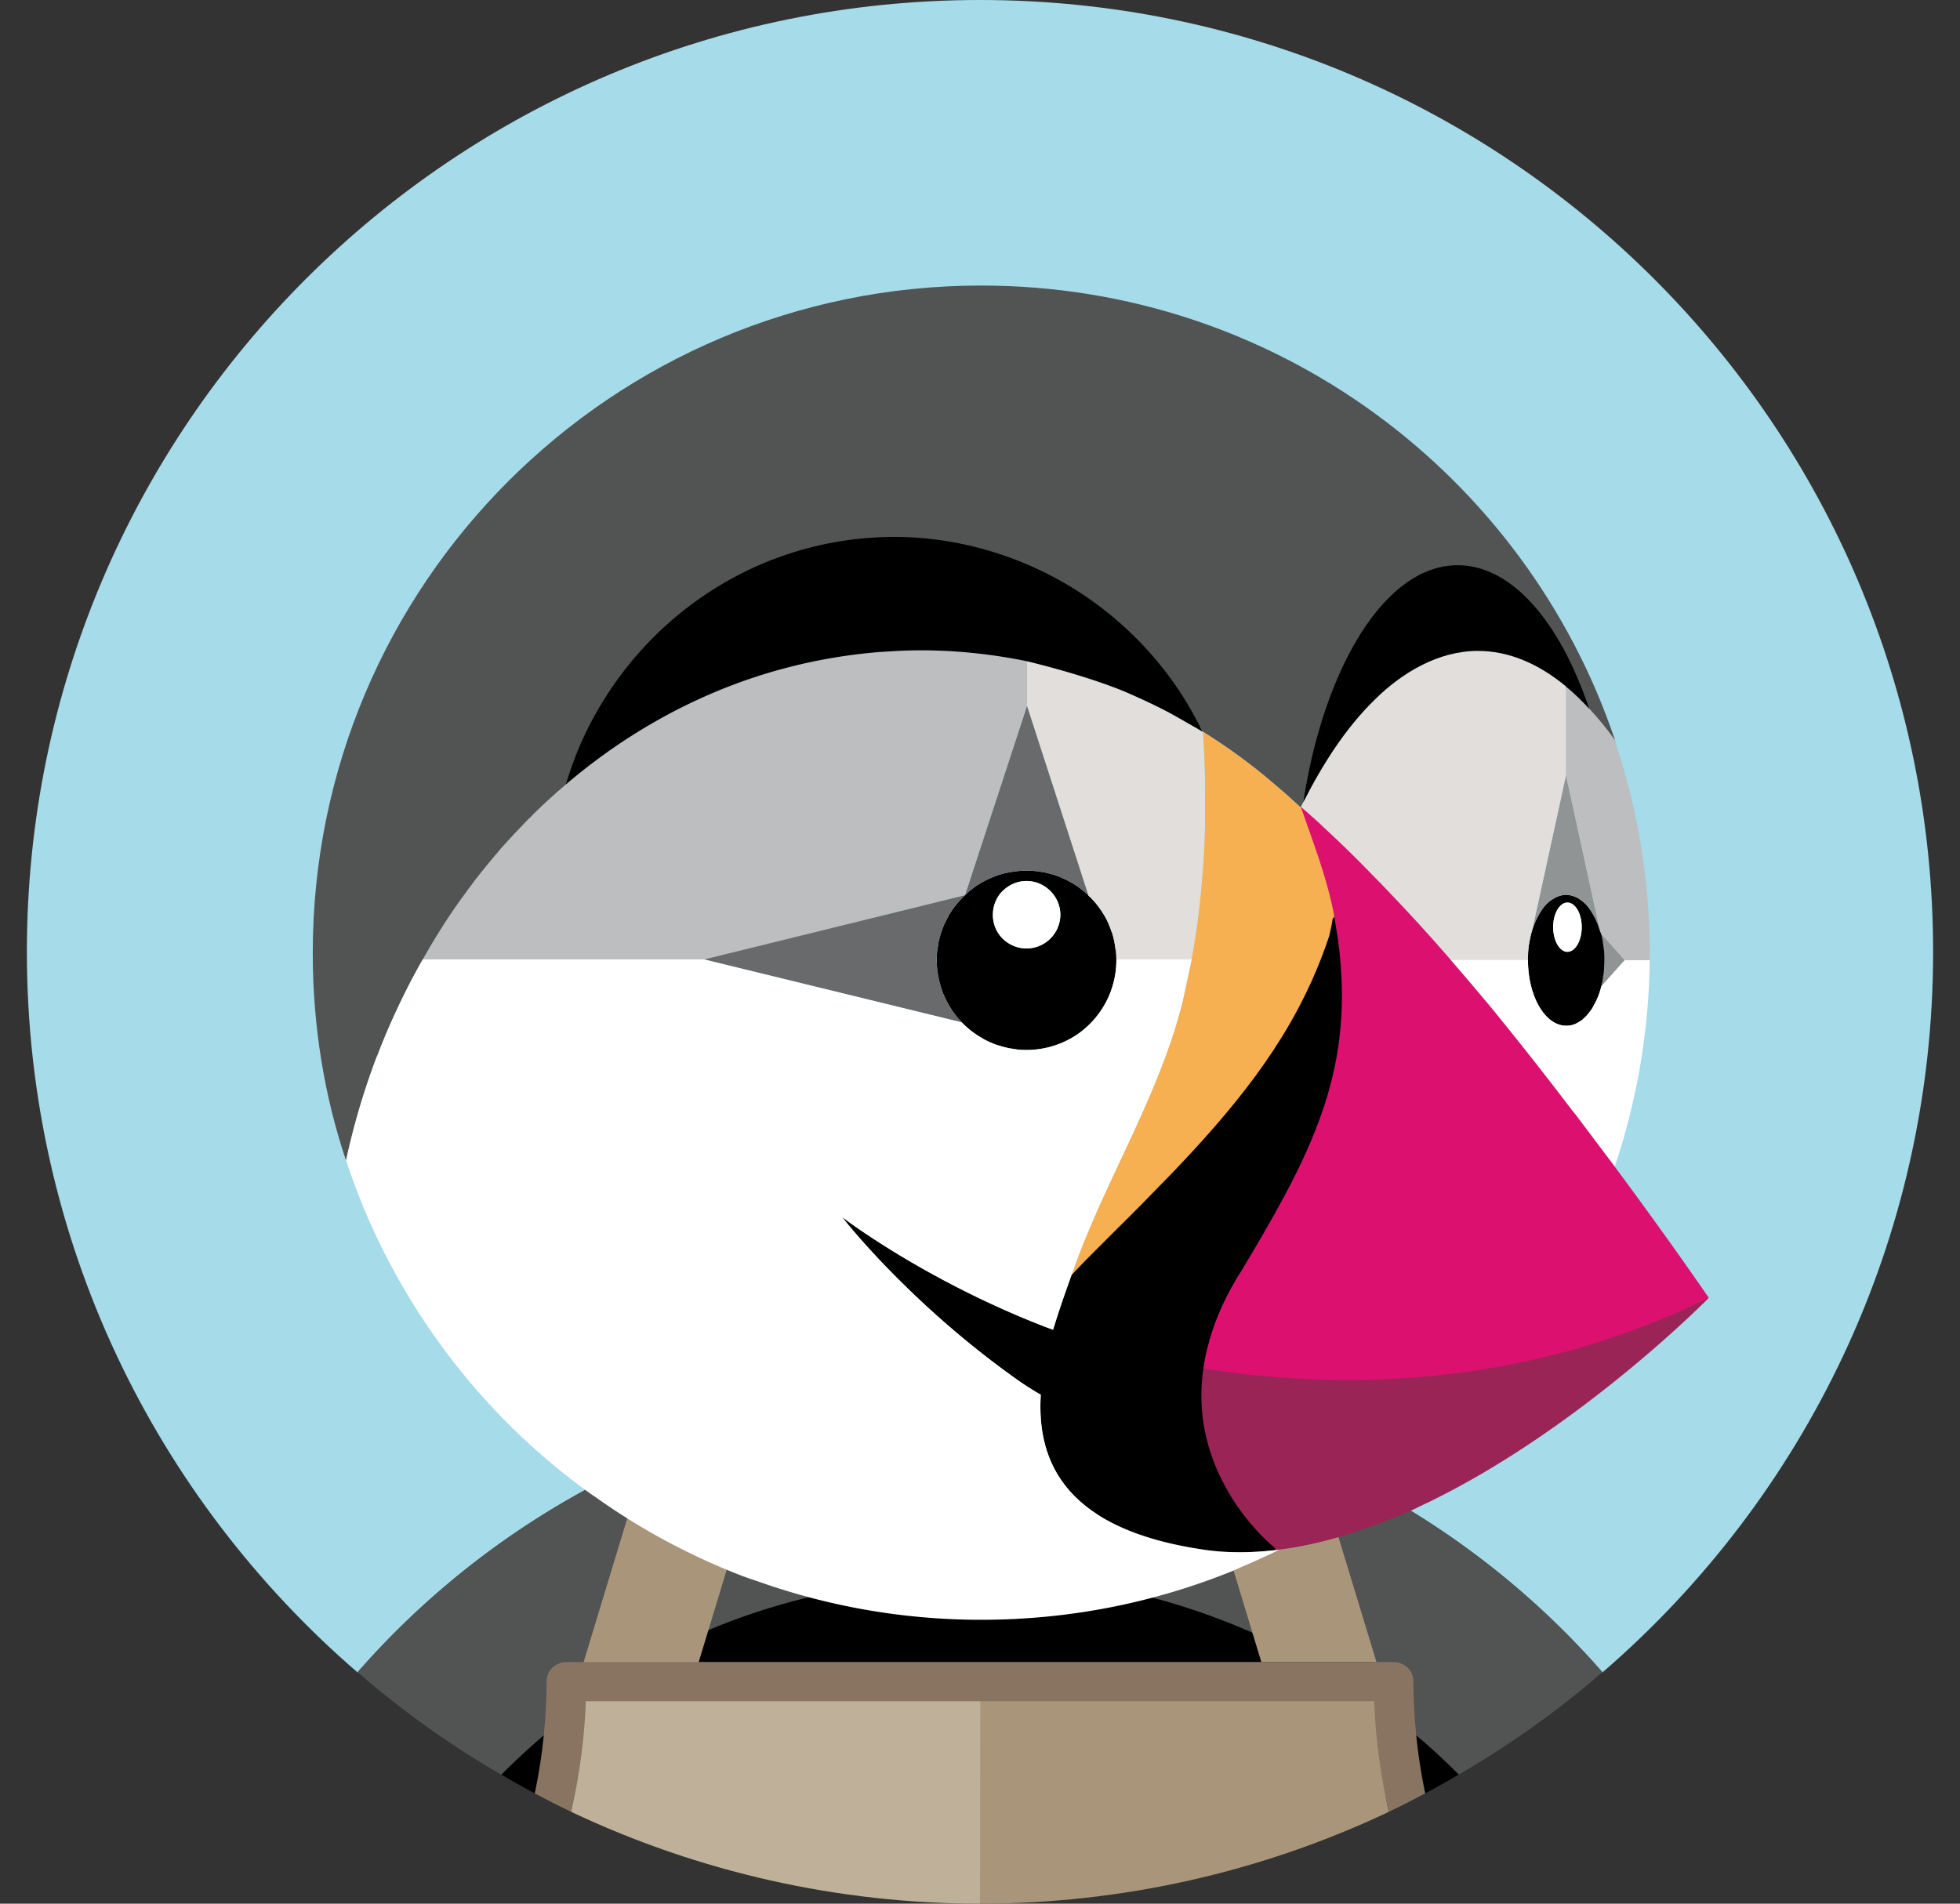
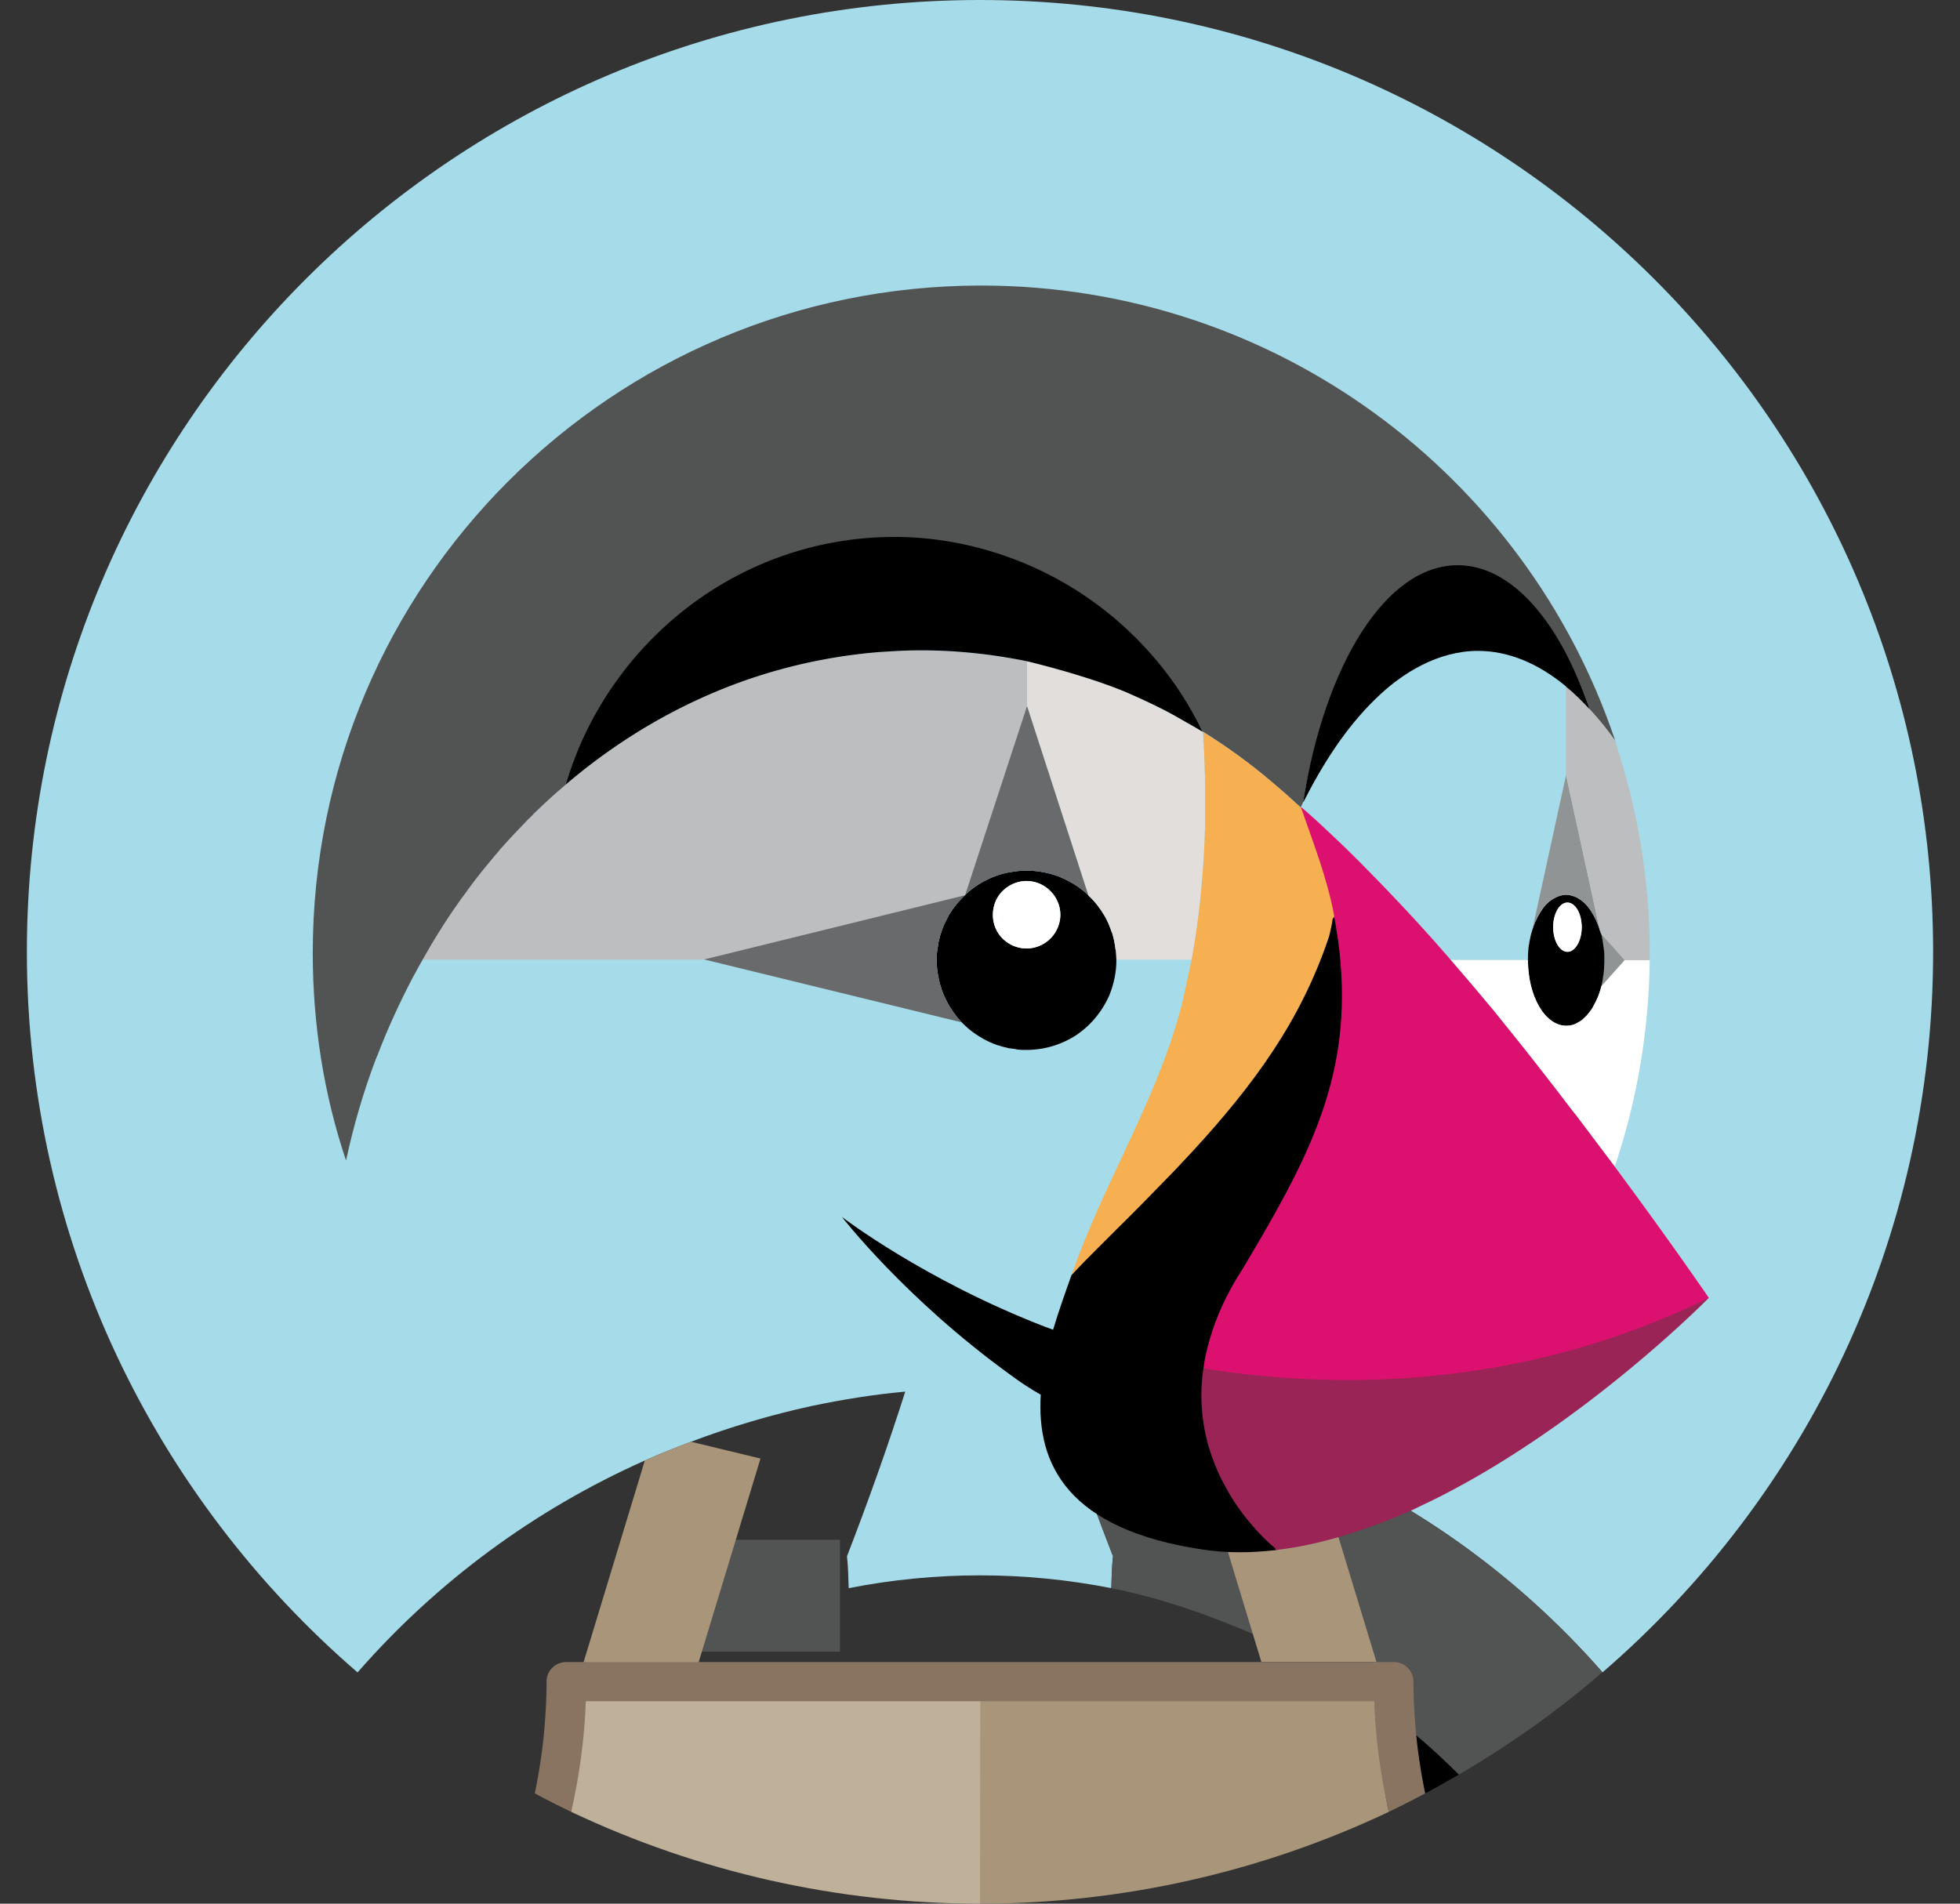
<svg xmlns="http://www.w3.org/2000/svg" width="70" height="68">
  <rect width="100%" height="100%" fill="#333333" stroke="none" />
  <g fill="none" fill-rule="evenodd">
    <path fill="#525353" fill-rule="nonzero" d="M25 55h5v4h-5z" />
    <path d="M23.03 52.17c.54-.24 1.09-.46 1.65-.67 1.4-.53 2.85-.96 4.32-1.28 1.1-.23 2.21-.41 3.33-.51-.63 1.98-1.33 3.94-2.08 5.88.04.38.05.76.06 1.14 3.1-.61 6.28-.61 9.38 0 .01-.38.02-.76.06-1.14-.76-1.94-1.45-3.9-2.08-5.88 1.12.1 2.23.28 3.33.51 1.47.32 2.92.75 4.32 1.28 4.6 1.72 8.69 4.55 11.91 8.24C64.46 53.5 69.04 44.29 69.04 34 69.04 15.22 53.8 0 35 0 16.2 0 .96 15.22.96 34c0 10.29 4.58 19.5 11.81 25.74 2.83-3.24 6.33-5.82 10.26-7.57z" fill="#A6DBE9" />
    <path d="M46.97 52.17l2.12 7.26.6.03c.39 0 .66.1.66.49 0 .64.03 1.37.1 2 .52.45 1.16.95 1.65 1.44 1.82-1.06 3.54-2.28 5.13-3.66a29.706 29.706 0 00-10.26-7.56zm-4.13-.07l2.48-.6c-1.4-.54-2.85-.96-4.32-1.28-1.1-.24-2.21-.41-3.33-.52.63 1.99 1.33 3.95 2.08 5.89-.04.38-.05.76-.06 1.14 1.76.35 3.48.95 5.08 1.65l-1.93-6.28" fill="#525353" />
-     <path d="M17.9 63.39c.4.23.8.46 1.2.67.14-.68.37-1.62.44-2.32-.53.44-1.15 1.17-1.64 1.65zm26.83-5.07c-1.62-.71-3.31-1.25-5.04-1.59-3.1-.61-6.28-.61-9.38 0-1.75.35-3.59.87-5.19 1.58l-.17 1.06h20.1l-.32-1.05" fill="#000" />
-     <path d="M19.48 61.94c.06-.64.1-1.2.1-1.85 0-.39.27-.64.66-.64l.64-.02 2.15-7.26a29.706 29.706 0 00-10.26 7.56c1.59 1.38 3.31 2.61 5.13 3.66.49-.48.99-.95 1.52-1.4" fill="#525353" />
    <path d="M50.7 63.23c.14.69.17.83.2.83.4-.21.8-.44 1.2-.67-.49-.49-1-.97-1.54-1.42l.15 1.26" fill="#000" />
    <path d="M44.73 58.32l.32 1.05h4.11l-2.19-7.2c-.54-.24-1.09-.46-1.65-.67l-2.48.6 1.89 6.22" fill="#A9967A" />
    <path fill="#C4B6A1" d="M20.92 60.82l.06-.05h-.06z" />
    <path d="M49.01 60.67l-14.04.01L35 68c5.05 0 10.04-1.12 14.6-3.28-.29-1.27-.32-2.64-.37-3.96-.02-.02-.22-.09-.22-.09" fill="#A9967A" />
    <path d="M34.98 60.71s-14.12-.01-14.14 0c-.05 1.33-.32 2.91-.44 4.01C24.96 66.88 29.95 68 35 68l.01-7.26-.03-.03z" fill="#BFB09A" />
    <path d="M57.26 33.78c0 .01.01.02.01.03v.01c.02.13.02.27.03.41v.17c-.01.13-.01.26-.03.39v.02c0 .01-.01.02-.01.03-.02.14-.04.27-.07.41v-.01l.89-.93-.89-.94c.03.13.05.27.07.41" fill="#919494" />
    <path d="M57.26 34.84c.01-.01.01-.03.01-.05.02-.12.02-.26.03-.39V34.23c0-.14-.01-.27-.03-.41 0-.01 0-.02-.01-.04-.01-.14-.04-.28-.07-.41-.02-.05-.03-.09-.05-.13-.07-.25-.18-.48-.32-.7-.05-.07-.1-.14-.16-.21a.934.934 0 00-.18-.16c-.02-.02-.04-.03-.07-.05a.696.696 0 00-.23-.11c-.08-.03-.16-.04-.25-.05-.11.01-.21.03-.31.07-.06.03-.11.06-.17.09-.02.02-.05.03-.07.05-.11.08-.21.18-.29.3-.16.23-.29.49-.37.77l-.01.03c-.04.12-.06.25-.09.38 0 .04-.01.08-.02.12-.02.15-.03.31-.03.46 0 .03-.01.05-.01.07h.01c0 1.29.61 2.34 1.37 2.34.15 0 .3-.04.43-.12.05-.03.1-.06.15-.1l.07-.07c.11-.1.2-.22.28-.34.02-.04.04-.07.06-.11.04-.07.08-.15.11-.22.11-.27.19-.55.22-.84zM55.98 34c-.28 0-.51-.4-.51-.88 0-.49.23-.88.51-.88s.51.39.51.88c0 .48-.23.88-.51.88z" fill="#000" fill-rule="nonzero" />
    <path d="M55.98 32.24c-.28 0-.51.39-.51.88 0 .48.23.88.51.88s.51-.4.51-.88c0-.49-.23-.88-.51-.88z" fill="#FFF" />
    <path d="M54.72 33.24c.08-.28.21-.54.37-.78.08-.11.18-.21.29-.3.02-.01.05-.03.07-.04.07-.05.15-.09.24-.11.08-.03.16-.05.24-.05.11 0 .22.03.32.07.06.02.11.05.16.09.03.01.05.03.07.04.11.09.21.19.29.3.02.03.04.05.05.08.13.2.24.43.32.7l-1.21-5.55-1.21 5.55z" fill="#919494" />
    <path d="M39.87 34.25c0-.11-.01-.22-.02-.33h-.01c-.01-.11-.03-.21-.05-.32-.02-.1-.05-.2-.08-.31h-.01c-.03-.1-.07-.2-.11-.29v-.01c-.34-.75-.95-1.34-1.71-1.65l-.01-.01a3.86 3.86 0 00-.58-.17h-.01a3.13 3.13 0 00-1.22 0h-.02c-.2.04-.39.09-.57.17h-.01c-.37.15-.7.36-.99.64v.01h-.01c-.23.22-.43.47-.59.74v.01c-.05.09-.09.17-.13.26l-.02.03c-.03.08-.07.17-.09.25l-.02.05c-.03.08-.05.17-.07.25 0 .02-.01.05-.02.07-.01.08-.02.17-.04.25 0 .03 0 .05-.01.08-.03.31-.02.64.05.95v.01c.04.2.1.39.17.58l.01.01c.27.66.76 1.22 1.39 1.57l.01.01c.08.04.17.09.26.13l.03.01c.08.04.17.07.25.1.02 0 .03.01.05.01.08.03.16.05.25.07.02 0 .04.01.06.02l.25.03c.03.01.05.01.08.02.75.07 1.5-.11 2.13-.53.51-.35.91-.84 1.16-1.41.16-.4.25-.82.25-1.25v-.05zm-3.21-.37c-.32 0-.62-.13-.85-.35-.23-.23-.35-.54-.35-.85 0-.32.12-.63.35-.86.23-.22.53-.35.85-.35a1.212 1.212 0 011.21 1.21 1.214 1.214 0 01-1.21 1.2z" fill="#000" fill-rule="nonzero" />
    <path d="M36.66 31.47c-.32 0-.62.13-.85.36-.23.22-.35.53-.35.85 0 .32.12.62.35.85.23.22.53.35.85.35a1.212 1.212 0 001.21-1.2c0-.32-.13-.63-.36-.85a1.18 1.18 0 00-.85-.36z" fill="#FFF" />
    <path d="M34.46 31.98h.01v-.01l2.21-6.75v-1.6a20.14 20.14 0 00-3.79-.39c-.43 0-.86.02-1.29.05-.06.01-.12.01-.18.01-2.23.18-4.4.74-6.43 1.67a20.786 20.786 0 00-5.92 4.11l-.2.2c-.34.34-.67.7-1 1.06-.06.08-.13.16-.2.25-.32.37-.64.76-.93 1.16-.03.03-.05.07-.07.1-.29.39-.56.78-.82 1.18l-.15.24c-.21.33-.41.67-.6 1.02h10.06l9.3-2.3" fill="#BCBEBF" />
    <path d="M42.95 31.22c.05-.62.08-1.24.09-1.86V28.29c0-.71-.03-1.43-.08-2.14v-.01c-.27-.15-.54-.31-.8-.46-.01 0-.02 0-.02-.01l-.21-.12-.15-.08-.03-.01c-.03-.02-.07-.04-.1-.06-.46-.24-.94-.46-1.42-.67-1.14-.48-2.68-.9-3.55-1.11v1.6l2.19 6.76v.01c.23.21.42.46.58.73.05.09.1.18.14.28.04.1.08.19.11.29l.01.01c.03.1.06.2.08.3.02.11.04.21.05.32l.01.01c.01.11.02.22.02.33l.01.02h2.68c.18-.98.3-1.98.38-2.97.01-.03.01-.06.01-.09z" fill="#E2DEDC" />
    <path fill="#FCB03F" d="M46.46 28.83l-.01.01.01-.01" />
    <path d="M34.47 31.97c.14-.14.3-.26.47-.37.16-.1.34-.19.52-.27h.01c.18-.08.37-.13.57-.17h.02c.4-.08.81-.08 1.22 0h.01a3.24 3.24 0 011.58.82l-2.19-6.76-2.21 6.75zm-.78 3.54a3.86 3.86 0 01-.17-.58v-.01a3.04 3.04 0 01-.05-.95c.01-.03.01-.05.01-.08.02-.08.03-.17.04-.25.01-.02.02-.05.02-.07.02-.08.04-.17.07-.25l.02-.05c.02-.08.06-.17.09-.25l.02-.03c.04-.09.08-.17.13-.26v-.01c.16-.27.36-.52.59-.74l-9.3 2.29h-.02l9.21 2.25c-.28-.29-.5-.63-.65-1l-.01-.01" fill="#686A6B" />
-     <path d="M54.6 33.77c.01-.04.02-.08.02-.12.03-.13.05-.26.09-.38 0-.01.01-.03.01-.04l1.21-5.55v-3.16c-.99-.82-2.05-1.27-3.15-1.27-1.4 0-2.7.77-3.67 1.73-1.07 1.04-1.89 2.34-2.56 3.67l-.09.18c.21.17.41.35.61.54.45.41.9.83 1.33 1.27.21.2.41.4.61.61.21.21.42.43.63.65.39.4.76.81 1.14 1.22.31.35.63.71.94 1.07.06.05.09.09.11.11h2.73c0-.03.01-.05.01-.07 0-.16.01-.31.03-.46z" fill="#E2DEDC" />
    <path d="M46.46 28.84v-.01l-.01.01.01.01v-.01z" fill="#E3DDDB" />
    <path d="M13.45 37.76l.03-.06c.36-.95.79-1.88 1.26-2.78.08-.14.15-.28.23-.42.04-.08.09-.15.13-.23.19-.34.39-.68.6-1.01l.15-.24c.26-.4.53-.8.82-1.18.02-.03.04-.07.07-.1.29-.4.61-.79.93-1.17.07-.08.14-.16.2-.24.33-.37.66-.72 1-1.07.07-.06.14-.13.2-.2.37-.36.74-.7 1.13-1.03 1.53-5.12 6.47-8.27 12.01-8.27 2.23 0 4.44.65 6.34 1.81 1.95 1.19 3.28 2.35 4.31 4.38l.01.03c.03.05.06.1.09.16h.01c.86.54 1.69 1.14 2.46 1.8.26.22.52.44.77.67.08.08.17.15.25.23l.01-.01v-.01c.03-.05.06-.11.08-.17.78-4.92 3.26-7.6 5.83-7.6 1.93 0 3.33 1.15 4.39 4.25l.01.03c.3.33.6.69.88 1.08l.02.02c.01.05.02.09.04.14l-.04-.16C54.48 16.98 45.56 10.2 35.04 10.2c-13.18 0-23.87 10.67-23.87 23.84 0 2.6.41 5.1 1.19 7.42v-.01c.27-1.26.63-2.49 1.09-3.69z" fill="#525353" />
    <path d="M58.02 34.3l-.83.93v.01c-.03.12-.07.24-.11.35l-.04.08c-.03.08-.07.15-.11.22l-.06.12c-.03.05-.07.1-.11.15-.05.07-.11.14-.17.19-.03.02-.05.05-.07.07-.07.05-.14.09-.21.13-.11.06-.24.09-.37.09-.76 0-1.37-1.05-1.37-2.35h-2.75v.01c.52.59 1.03 1.2 1.53 1.81.48.58.95 1.17 1.42 1.77l.07.09c.44.56.88 1.13 1.32 1.71l.13.16 1.38 1.83c.8-2.37 1.22-4.86 1.25-7.38l-.77-.02-.13.03z" fill="#FFF" />
    <path d="M31.42 23.29l.18-.01c.43-.03.86-.05 1.29-.05 1.29 0 2.56.14 3.79.39.87.21 2.41.63 3.55 1.11.48.21.96.43 1.42.67l.1.05.03.02.15.08.21.12.02.01c.29.17.62.35.74.43l.03.01.03.02c-.03-.05-.06-.1-.09-.16l-.01-.03a12.404 12.404 0 00-4.57-4.96c-1.9-1.16-4.11-1.81-6.34-1.81-5.54 0-10.22 3.73-11.75 8.85 1.45-1.24 3.06-2.28 4.79-3.07 2.03-.93 4.2-1.49 6.43-1.67z" fill="#000" />
    <path d="M57.67 26.43l-.02-.02c-.27-.38-.56-.74-.88-1.08v-.01c-.14-.14-.27-.28-.42-.42-.05-.05-.1-.09-.15-.14-.09-.08-.18-.16-.27-.23v3.16l1.21 5.55c.02.04.03.08.05.12l.83.94h.89c0-.09.01-.17.01-.25 0-2.61-.43-5.13-1.21-7.48l-.04-.14z" fill="#BCBEBF" />
    <path d="M49.11 24.98c.97-.96 2.27-1.73 3.67-1.73 1.1 0 2.16.45 3.15 1.27v.01c.09.07.18.15.27.23.05.05.1.1.15.14.14.14.28.28.42.43l-.01-.03c-1.06-3.1-2.77-5.11-4.7-5.11-2.56 0-4.74 3.54-5.52 8.46h.01c.67-1.32 1.49-2.63 2.56-3.67zm-3.47 30.23s-.34-.28-.78-.78c-.27-.31-.52-.64-.73-.99-.17-.26-.3-.58-.45-.89-.17-.37-.17-.61-.26-.95-.26-.9-.32-1.84-.19-2.76.04-.25.09-.5.15-.76.2-.77.53-1.59 1.05-2.46l.13-.29c.17-.29.21-.27.37-.55 2.28-3.84 3.51-6.74 2.91-11.21-.05-.32-.16-1.03-.23-1.37-.03.23-.16.97-.16.99-.03.1-.09.21-.11.28-.99 2.93-2.55 5.08-4.79 7.51-.3.33-.62.66-.95 1-.54.56-1.12 1.14-1.73 1.75l-.74.73c-.23.23-.52.72-.86 1.08-.21.59-.45 1.26-.66 1.96-.09-.03-.17-.07-.27-.1-4.35-1.68-7.27-3.93-7.27-3.93s2.25 2.92 6.03 5.65c.36.27.72.5 1.07.7-.15 2.47.94 4.83 5.85 5.54.83.12 1.68.11 2.54.01-.01-.02.04-.02.04-.04 0-.01.05-.05.05-.05" fill="#000" />
    <path d="M43.02 48.86c4.36.71 10.81.59 17.51-2.54.16-.08.34.12.5.04 0 0-4.58 4.67-10.05 7.32-.16.07-.31.15-.48.23-.52.24-1.06.45-1.6.64-1.06.38-2.13.67-3.2.8-.04.01-.09.02-.14.03l-.02-.07c-.01 0-.01-.01-.01-.02 0 0-.35-.27-.78-.77a7.97 7.97 0 01-.74-.99c-.16-.26-.32-.55-.47-.86-.15-.33-.28-.68-.38-1.02-.19-.66-.27-1.34-.25-2.02.01-.25.03-.5.07-.75l.04-.02z" fill="#9A2455" />
    <path d="M39.89 43.9c.61-.6 1.18-1.18 1.73-1.75.33-.33.64-.67.95-1 2.24-2.43 3.88-4.7 4.87-7.62.04-.11.06-.21.08-.31.03-.11.05-.23.07-.37.01-.1.31-.29.31-.37-.24-1.28-.82-2.62-1.44-3.64v.01l-.01-.01c-.08-.08-.17-.15-.25-.22-.25-.24-.51-.46-.77-.68-.77-.66-1.6-1.26-2.46-1.79.04.71.07 1.43.07 2.14v1.07c-.01.62-.04 1.24-.09 1.86 0 .03 0 .06-.01.08-.07 1-.2 1.99-.38 2.97l-.32 1.49c-.66 2.66-1.99 5.08-3.09 7.57-.29.67-.57 1.33-.81 2.02l-.07.19c.34-.36.65-.67.88-.9l.74-.74z" fill="#F6AF51" />
    <path d="M56.16 39.68c-.44-.58-.88-1.15-1.32-1.71l-.07-.09c-.47-.6-.96-1.2-1.44-1.8-.5-.6-1-1.19-1.51-1.78l-.1-.12c-.67-.77-1.37-1.54-2.08-2.28-.21-.22-.42-.44-.63-.65-.2-.21-.4-.41-.61-.62-.43-.43-.88-.85-1.33-1.27-.2-.18-.4-.36-.61-.54v.01c.43 1.24.92 2.49 1.17 3.78.06.34.11.67.16.99.6 4.47-.84 7.38-3.11 11.22-.17.28-.33.56-.51.84-.52.87-.85 1.69-1.04 2.46-.07.26-.12.51-.15.76 4.47.72 11.18.85 18.05-2.52 0 0-1.35-1.98-3.37-4.7l-1.37-1.82-.13-.16" fill="#DC116F" />
    <path d="M24.92 59.48l2.24-7.38-2.48-.6c-.56.21-1.11.43-1.65.67l-2.22 7.31 2.47.04 1.64-.04" fill="#A9967A" />
-     <path d="M26.5 56.29c.21.08.43.15.66.23 2.53.89 5.2 1.34 7.88 1.34 3.16 0 6.16-.61 8.92-1.72.15-.06.29-.13.43-.19.24-.1.47-.2.7-.31.21-.09.41-.19.61-.29a.59.59 0 01-.14.02c-.86.1-1.71.11-2.54-.01-4.91-.71-6-3.07-5.85-5.54-.37-.21-.73-.45-1.07-.7-3.78-2.73-6.03-5.65-6.03-5.65s2.92 2.25 7.27 3.93l.27.1c.21-.7.45-1.37.66-1.96l.07-.19c.24-.69.52-1.35.81-2.02 1.1-2.49 2.43-4.91 3.09-7.57l.32-1.49h-2.69v.03c0 .53-.13 1.04-.38 1.51-.24.46-.6.86-1.03 1.15-.63.42-1.38.61-2.13.53-.03 0-.05-.01-.08-.01-.08-.01-.16-.03-.25-.04a.142.142 0 00-.06-.02c-.09-.02-.17-.04-.25-.07l-.05-.01c-.08-.03-.17-.06-.25-.1-.01 0-.02-.01-.03-.01-.09-.04-.18-.08-.26-.13l-.01-.01c-.27-.15-.52-.34-.74-.57l-9.21-2.25H15.1c-.04.08-.09.15-.13.23-.08.14-.15.28-.23.42-.47.9-.9 1.83-1.26 2.78l-.03.06c-.45 1.2-.82 2.44-1.09 3.69 1.57 4.77 4.61 8.93 8.68 11.87.12.09.24.16.36.25 1.58 1.11 3.29 2.02 5.1 2.72z" fill="#FFF" />
    <path d="M50.58 61.99c-.06-.64-.1-1.28-.1-1.92a.697.697 0 00-.7-.7H20.22c-.18 0-.36.07-.49.2-.14.13-.21.31-.21.5 0 .65-.04 1.29-.1 1.92-.07.7-.18 1.39-.32 2.07.43.23.86.45 1.3.66.29-1.28.47-2.59.52-3.9v-.05h28.16v.05c.05 1.31.23 2.62.52 3.9.44-.21.87-.43 1.3-.66-.14-.68-.25-1.37-.32-2.07z" fill="#897462" />
  </g>
</svg>